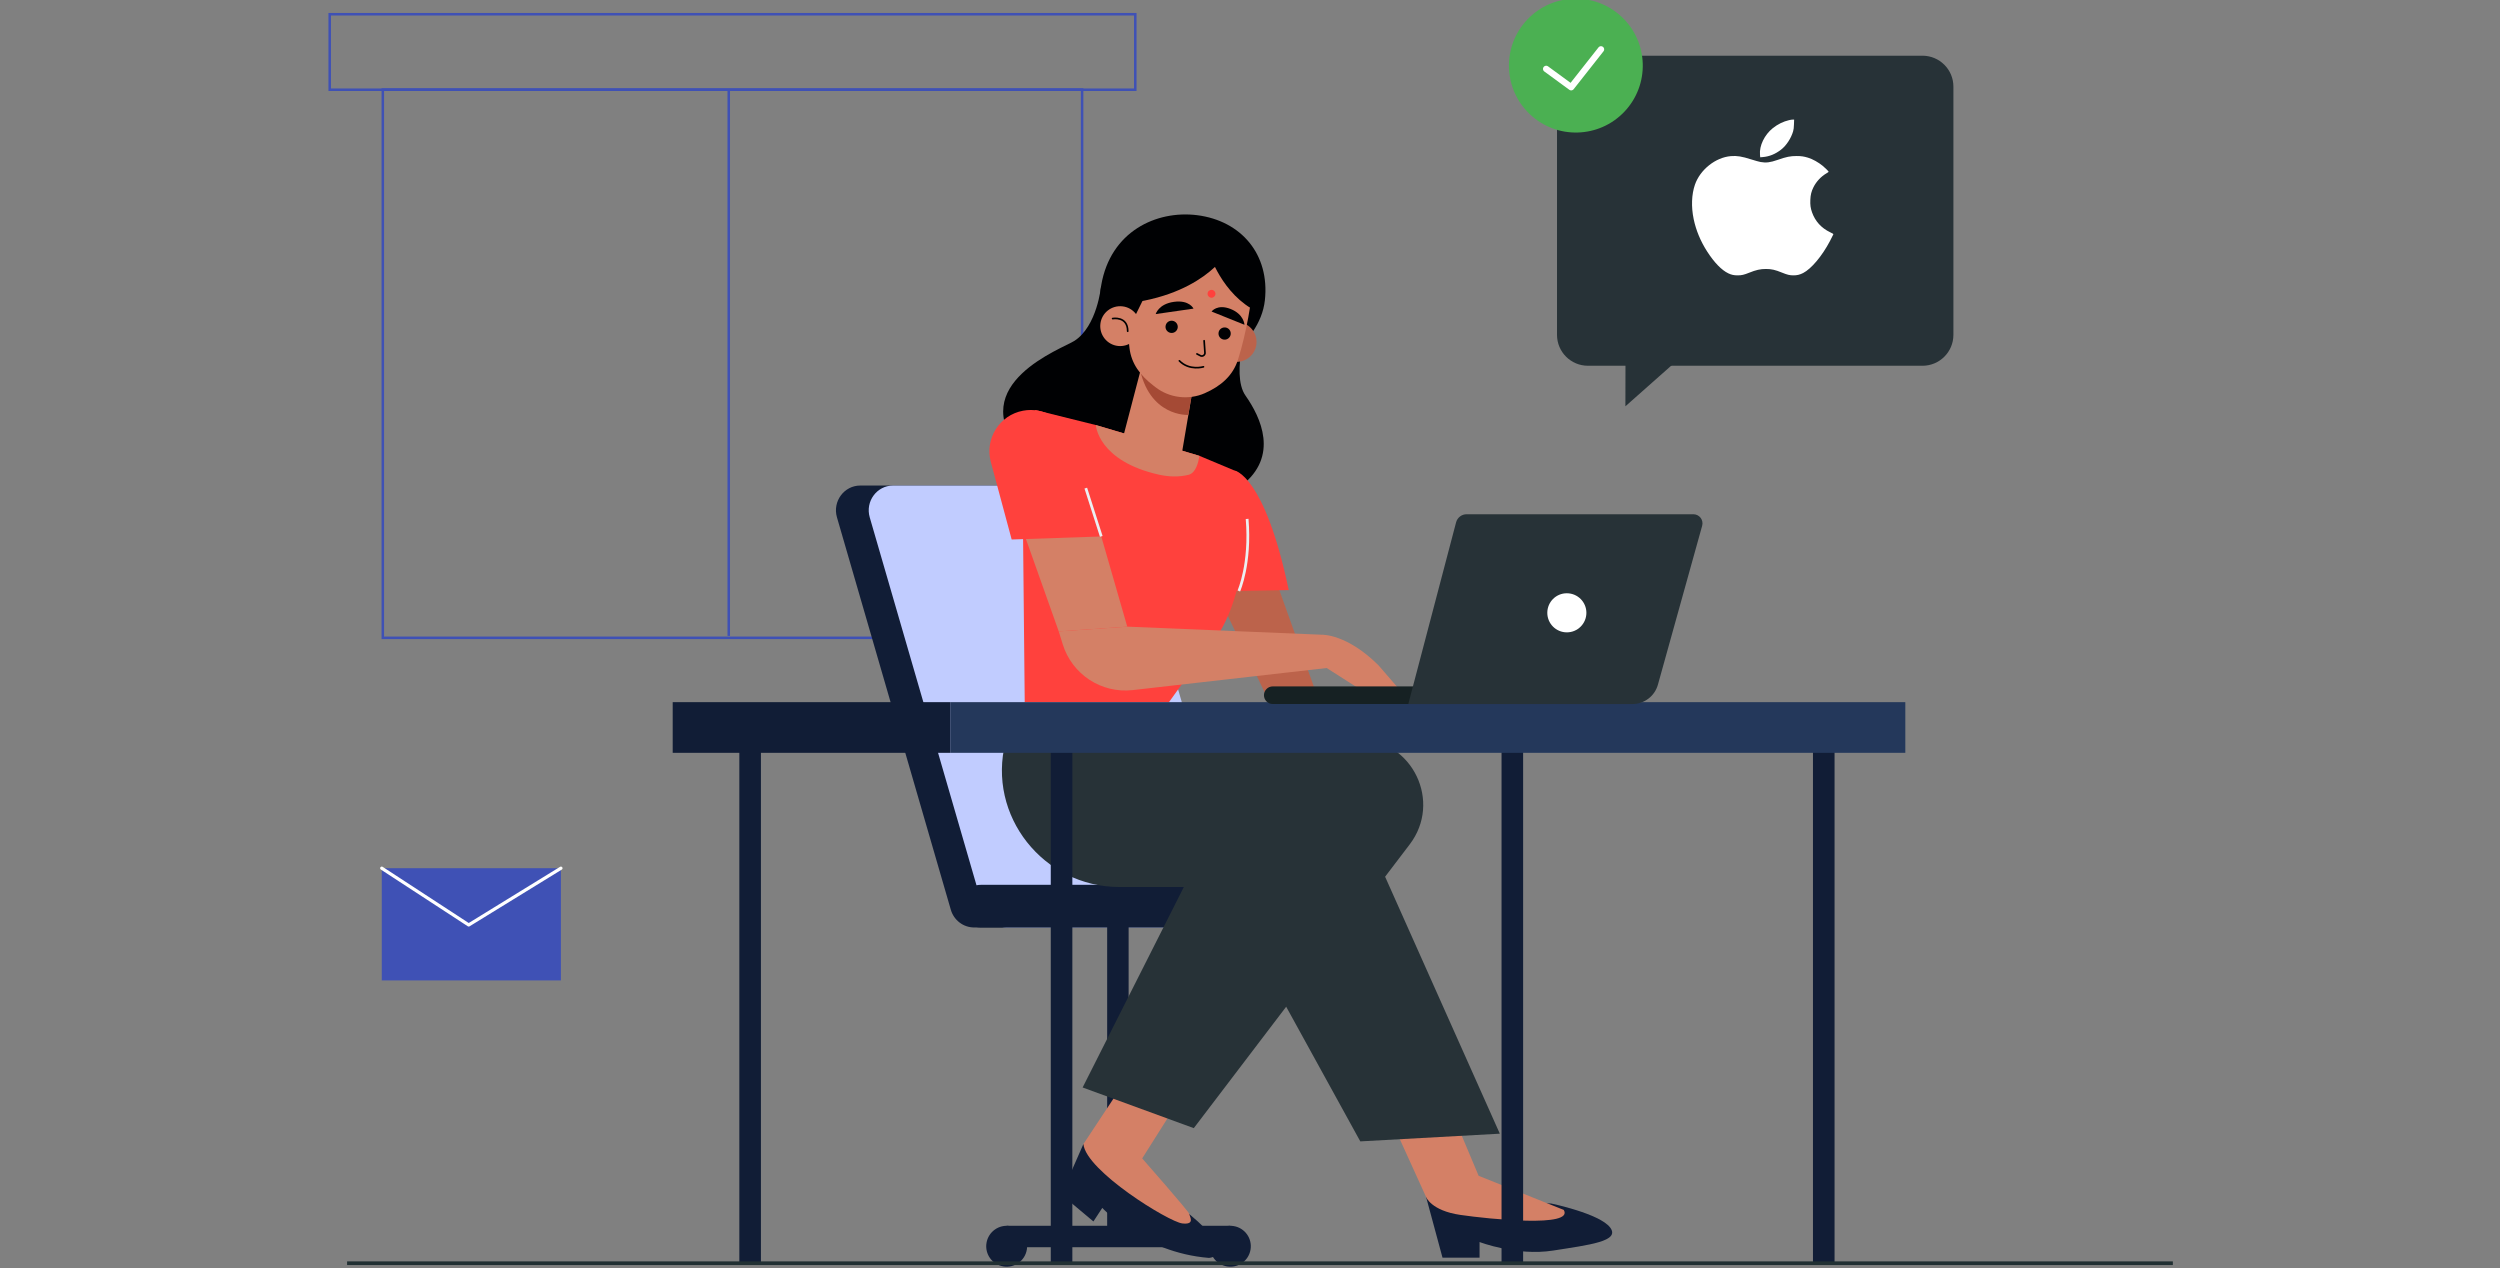
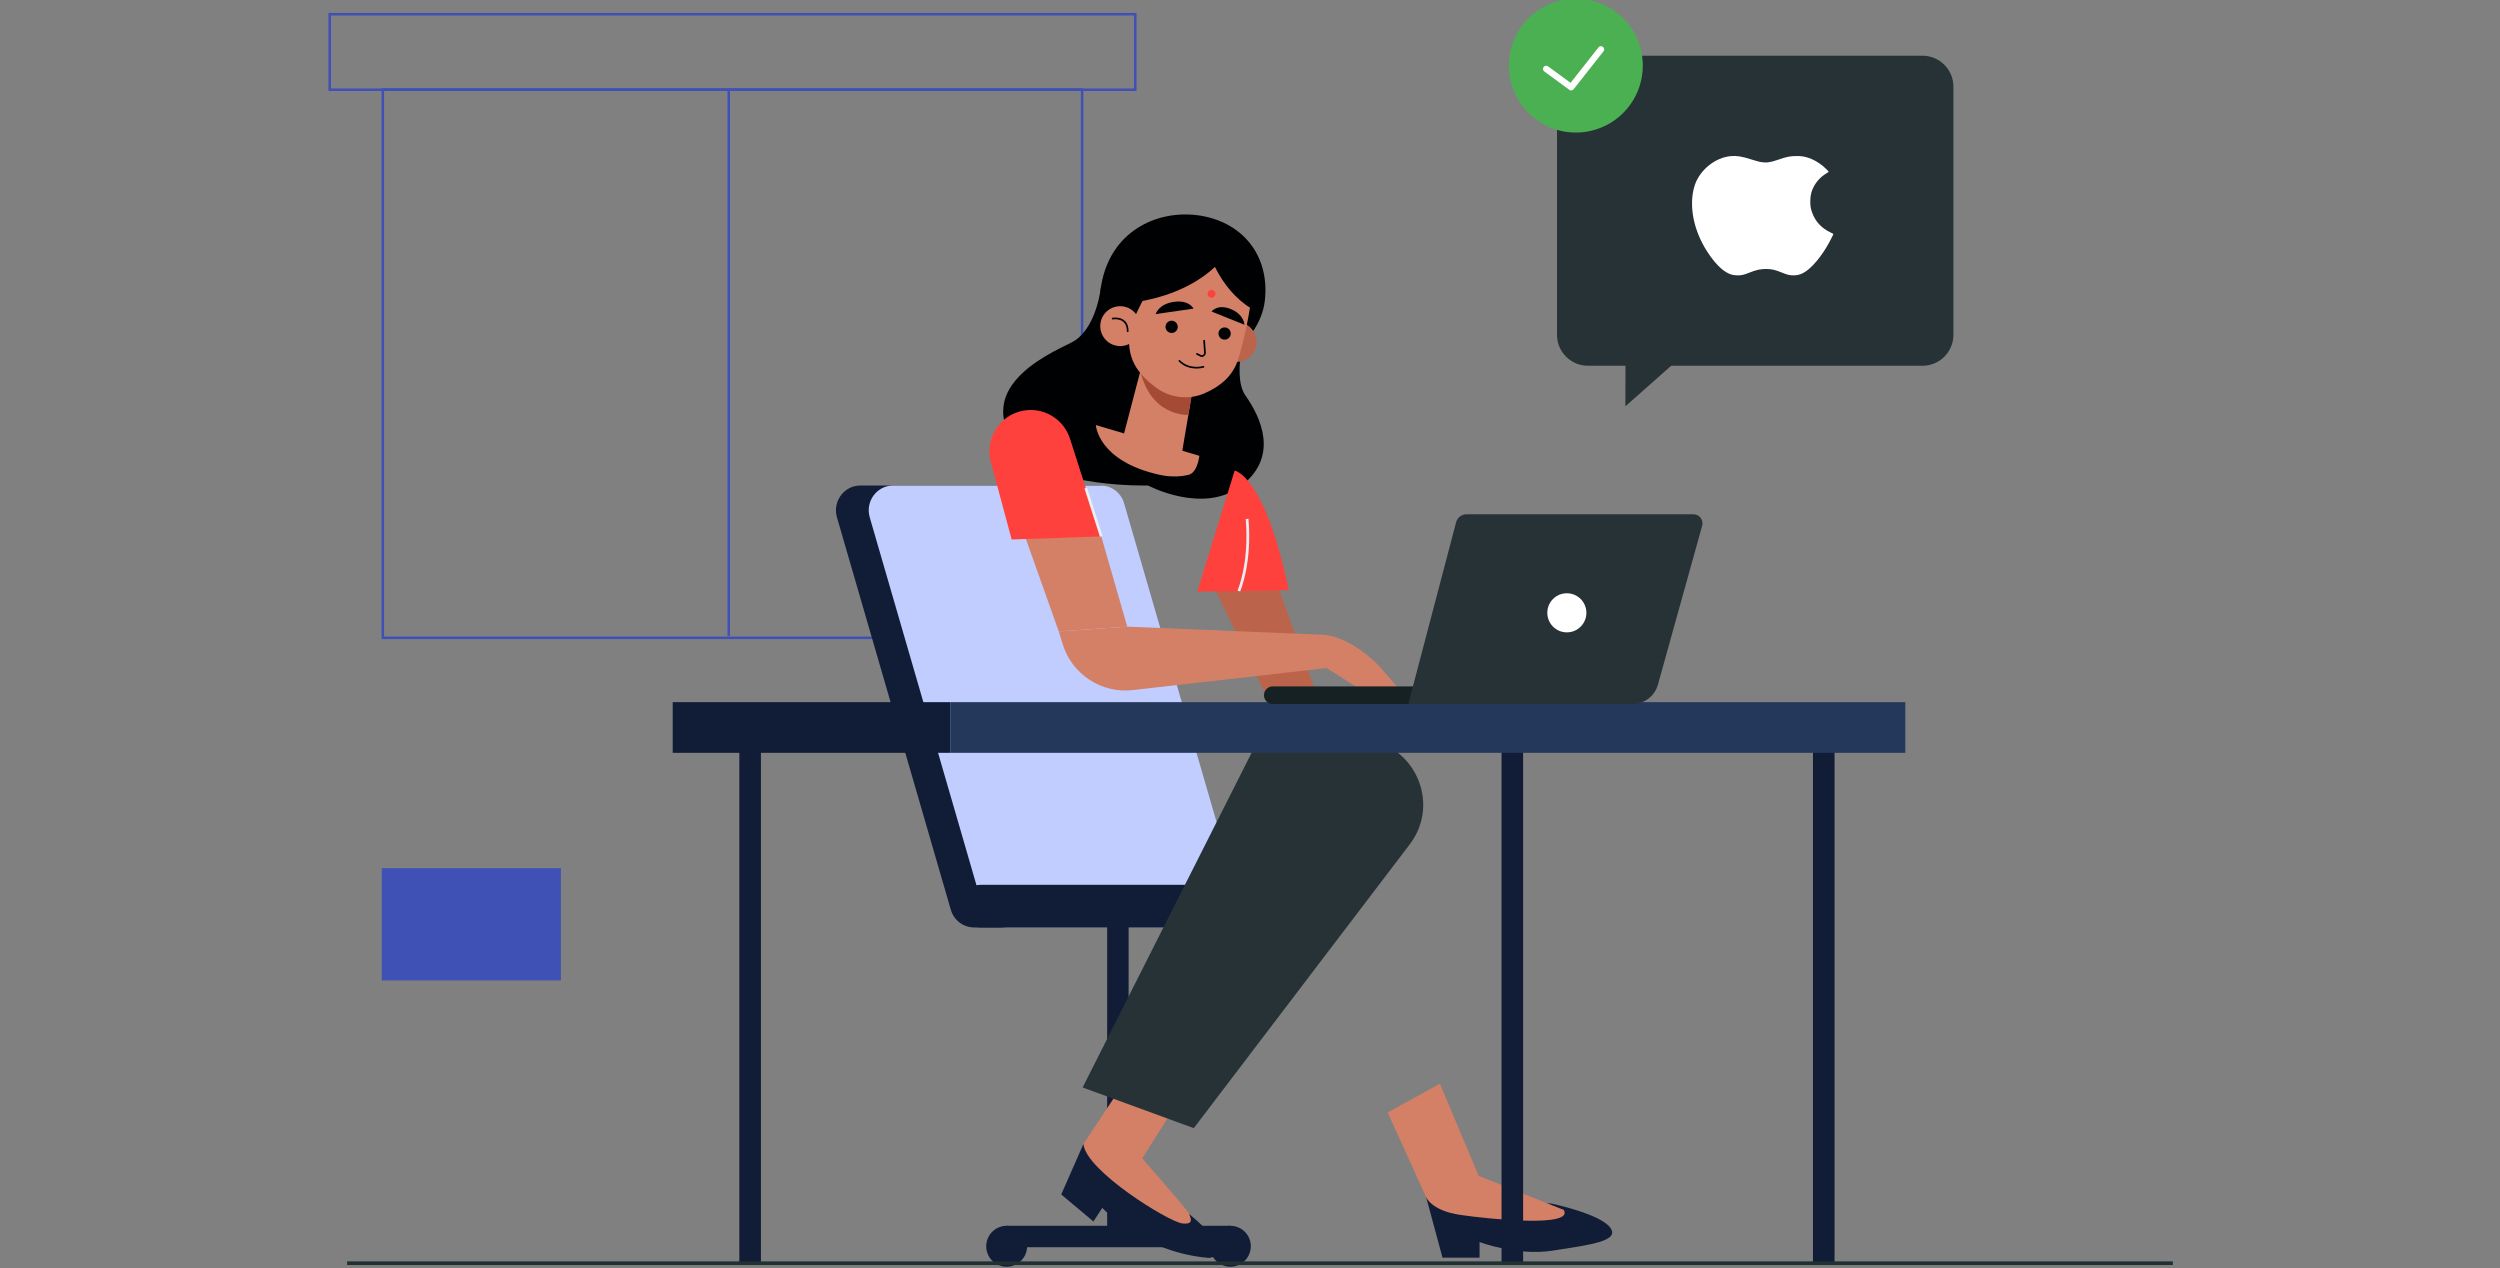
<svg xmlns="http://www.w3.org/2000/svg" width="690" height="350" viewBox="0 0 690 350" fill="none">
  <rect x="0" y="0" width="690" height="350" fill="#808080" stroke="none" />
  <g clip-path="url(#clip0_2254_7100)">
    <path d="M298.658 24.711H105.656V176.042H298.658V24.711Z" stroke="#3F51B5" stroke-width="0.698" stroke-miterlimit="10" />
    <path d="M313.338 3.93H91V24.765H313.338V3.93Z" stroke="#3F51B5" stroke-width="0.698" stroke-miterlimit="10" />
    <path d="M201.133 24.766V175.516" stroke="#3F51B5" stroke-width="0.698" stroke-miterlimit="10" />
    <path d="M530.604 100.95H438.272C433.567 100.95 429.734 97.135 429.734 92.412V23.913C429.734 19.208 433.549 15.375 438.272 15.375H530.604C535.308 15.375 539.141 19.19 539.141 23.913V92.412C539.141 97.135 535.308 100.95 530.604 100.95Z" fill="#273237" />
    <path d="M448.646 94.609L448.609 112.138L468.391 94.609H448.646Z" fill="#273237" />
    <path d="M448.35 30.81C455.364 23.401 455.043 11.709 447.633 4.696C440.224 -2.318 428.532 -1.997 421.519 5.413C414.506 12.822 414.827 24.514 422.236 31.527C429.645 38.54 441.337 38.219 448.35 30.81Z" fill="#4BB052" />
    <path d="M426.742 19.02L433.645 24.07L441.873 13.625" stroke="white" stroke-width="1.754" stroke-miterlimit="10" stroke-linecap="round" stroke-linejoin="round" />
    <path d="M154.812 239.625H105.367V270.596H154.812V239.625Z" fill="#3F51B5" />
-     <path d="M105.367 239.625L129.363 255.283L154.812 239.625" stroke="white" stroke-width="0.9" stroke-miterlimit="10" stroke-linecap="round" stroke-linejoin="round" />
    <path d="M268.872 255.985H334.665C339.151 255.985 342.385 251.589 341.113 247.211L309.688 138.912C308.852 136.006 306.218 134.008 303.239 134.008H237.446C232.96 134.008 229.726 138.404 230.998 142.781L262.423 251.08C263.259 253.986 265.892 255.985 268.872 255.985Z" fill="#111D36" />
    <path d="M277.918 255.985H335.228C339.715 255.985 342.948 251.589 341.677 247.211L310.252 138.912C309.416 136.006 306.782 134.008 303.803 134.008H246.493C242.007 134.008 238.773 138.404 240.045 142.781L271.47 251.08C272.324 253.986 274.939 255.985 277.918 255.985Z" fill="#C1CCFF" />
    <path d="M277.836 338.313V344.234H339.56V338.313H277.836Z" fill="#111D36" />
    <path d="M334.014 343.047C333.506 346.117 335.576 349.023 338.664 349.532C341.734 350.04 344.641 347.969 345.149 344.881C345.658 341.812 343.587 338.905 340.499 338.397C337.429 337.888 334.523 339.977 334.014 343.047Z" fill="#111D36" />
    <path d="M305.578 340.742H311.5V255.059H305.578V340.742Z" fill="#111D36" />
    <path d="M272.272 343.047C271.763 346.117 273.834 349.023 276.922 349.532C279.992 350.04 282.899 347.969 283.407 344.881C283.916 341.812 281.845 338.905 278.757 338.397C275.687 337.888 272.781 339.977 272.272 343.047Z" fill="#111D36" />
    <path d="M270.721 255.982H340.365C343.617 255.982 346.251 253.348 346.251 250.096C346.251 246.845 343.617 244.211 340.365 244.211H270.721C267.47 244.211 264.836 246.845 264.836 250.096C264.836 253.348 267.47 255.982 270.721 255.982Z" fill="#111D36" />
    <path d="M296.553 94.066C302.838 90.015 303.891 79.025 303.891 79.025L326.706 75.938L344.962 87.145C344.962 87.145 339.458 103.076 343.763 109.197C347.995 115.21 353.063 125.945 342.637 134.047C332.192 142.166 316.843 133.992 316.843 133.992C316.843 133.992 290.086 134.719 281.621 124.547C266.127 105.909 293.247 96.21 296.553 94.066Z" fill="#000103" />
    <path d="M299.02 315.758L292.898 329.672L301.781 337.12L304.233 333.378C304.233 333.378 315.259 345.693 333.66 347.183C333.66 347.183 342.252 346.729 328.284 335.122L299.02 315.758Z" fill="#111D36" />
    <path d="M299.023 315.762L310.976 297.688L324.055 305.771L315.245 319.721C315.245 319.721 328.323 334.598 328.269 335.089C328.214 335.579 330.067 338.104 326.325 337.668C322.583 337.251 299.714 323.155 299.023 315.762Z" fill="#D48066" />
    <path d="M347.759 203.18L298.805 300.144L329.485 311.369L389.084 233.043C398.021 221.308 389.919 204.379 375.17 203.961L347.759 203.18Z" fill="#273237" />
    <path d="M393.609 330.391L398.132 347.12H408.359V342.797C408.359 342.797 418.586 346.739 428.631 345.159C438.676 343.578 447.323 342.597 444.38 338.765C441.419 334.932 428.141 332.171 428.141 332.171L393.609 330.391Z" fill="#111D36" />
    <path d="M383 307.05L393.608 330.392C393.608 330.392 394.989 334.134 403.054 335.314C411.119 336.495 434.552 338.857 431.591 333.934L408.104 324.525L397.405 299.094L383 307.05Z" fill="#D48066" />
-     <path d="M279.675 198.312C279.675 198.312 278.549 200.819 277.532 204.761C272.319 225.087 287.995 244.814 308.975 244.814H336.804L375.44 315.022L413.95 312.896L370.59 215.769C367.629 209.121 361.254 204.616 353.988 204.053L279.675 198.312Z" fill="#273237" />
    <path d="M351.098 157.258L364.159 193.805H350.353L333.188 158.184L351.098 157.258Z" fill="#BC634B" />
    <path d="M340.763 129.883C340.763 129.883 349.028 131.045 355.694 162.87L330.445 163.306L340.763 129.883Z" fill="#FF413D" />
-     <path d="M331.051 125.817L340.769 129.886C342.567 130.667 343.748 132.393 343.857 134.355C344.347 143.037 344.529 167.051 332.795 179.658L322.64 193.79H282.823L282.133 124.854L285.748 113.156L302.459 117.316L331.051 125.817Z" fill="#FF413D" />
    <path d="M341.914 163.109C341.914 163.109 345.238 155.662 344.203 143.219" stroke="#EBEFF2" stroke-width="0.762" stroke-miterlimit="10" />
    <path d="M311.121 172.953L364.87 175.187L366.923 184.288L312.646 190.464C304 191.445 295.898 186.141 293.319 177.839L292.211 174.261L311.121 172.953Z" fill="#D48066" />
    <path d="M364.867 175.189C364.867 175.189 371.715 174.898 380.489 183.653L386.956 191.137L377.964 191.9L364.867 183.544V175.189Z" fill="#D48066" />
    <path d="M303.947 148.051L311.122 172.955L292.212 174.262L280.133 140.258L303.947 148.051Z" fill="#D48066" />
    <path d="M295.372 121.237L303.946 148.066L279.223 148.902L273.465 127.504C271.74 121.091 275.845 114.57 282.366 113.353C288.07 112.281 293.664 115.678 295.372 121.237Z" fill="#FF413D" />
    <path d="M303.948 148.052L299.68 134.719" stroke="#EBEFF2" stroke-width="0.762" stroke-miterlimit="10" />
    <path d="M309.606 122.056L314.693 102.602C314.693 102.602 317.871 103.746 320.814 104.672C323.739 105.599 326.209 104.6 326.99 106.434C327.008 106.471 329.679 104.545 329.679 104.545L325.991 126.307C325.973 126.543 325.973 126.761 325.973 126.979L309.516 122.637C309.552 122.438 309.588 122.256 309.606 122.056Z" fill="#D48066" />
    <path d="M327.973 114.52C327.973 114.52 317.001 115.174 314.422 100.969L329.626 104.929L327.973 114.52Z" fill="#A54A35" />
    <path d="M303.946 78.679C301.766 91.267 313.337 102.347 325.526 103.692C332.029 104.4 347.705 95.572 349.104 82.893C350.502 70.196 342.564 60.931 330.394 59.388C319.15 57.989 306.507 63.874 303.946 78.679Z" fill="#000103" />
    <path d="M335.837 93.776C335.51 96.791 337.69 99.516 340.705 99.843C343.721 100.17 346.445 97.99 346.772 94.975C347.099 91.959 344.92 89.234 341.904 88.907C338.889 88.581 336.182 90.76 335.837 93.776Z" fill="#BC634B" />
    <path d="M311.646 78.48C310.883 85.491 311.21 91.649 311.737 96.045C312.245 100.35 314.679 103.602 318.294 106.381L318.948 106.889C322.781 109.85 328.085 110.486 332.517 108.524C336.986 106.562 340.292 103.674 341.69 99.26C344.234 91.231 345.414 82.167 345.414 82.167C345.414 82.167 348.92 64.638 330.664 62.985C312.427 61.35 311.646 78.48 311.646 78.48Z" fill="#D48066" />
    <path d="M338.801 69.575C338.801 69.575 331.59 82.472 307.703 84.034C307.703 84.034 308.775 59.929 326.613 60.183C326.613 60.183 335.586 59.166 338.801 69.575Z" fill="#000103" />
    <path d="M333.664 69.672C333.664 69.672 337.206 81.389 347.088 86.057C347.088 86.057 350.775 67.747 333.864 61.771C333.864 61.771 336.843 60.499 333.664 69.672Z" fill="#000103" />
    <path d="M336.316 91.865C336.207 92.791 336.879 93.627 337.806 93.736C338.732 93.845 339.568 93.173 339.677 92.247C339.786 91.32 339.114 90.485 338.187 90.376C337.243 90.285 336.407 90.939 336.316 91.865Z" fill="#000103" />
    <path d="M321.691 90.017C321.582 90.943 322.254 91.779 323.181 91.888C324.107 91.997 324.943 91.325 325.052 90.398C325.161 89.472 324.489 88.636 323.562 88.528C322.636 88.418 321.8 89.072 321.691 90.017Z" fill="#000103" />
    <path d="M332.339 94.047L332.575 97.462C332.521 98.025 331.958 98.406 331.431 98.225L330.359 97.68" stroke="black" stroke-width="0.468" stroke-miterlimit="10" stroke-linecap="round" stroke-linejoin="round" />
    <path d="M329.414 85.179L318.969 86.686C318.969 86.686 319.75 83.889 324.019 83.308C328.287 82.727 329.414 85.179 329.414 85.179Z" fill="#000103" />
    <path d="M334.391 85.984L343.473 89.635C343.473 89.635 343.364 86.747 339.64 85.276C335.935 83.823 334.391 85.984 334.391 85.984Z" fill="#000103" />
    <path d="M332.156 101.239C332.156 101.239 328.287 102.42 325.508 99.586" stroke="black" stroke-width="0.468" stroke-miterlimit="10" stroke-linecap="round" stroke-linejoin="round" />
    <path d="M333.297 80.968C333.224 81.567 333.66 82.094 334.26 82.166C334.859 82.239 335.386 81.803 335.459 81.204C335.531 80.604 335.095 80.077 334.496 80.005C333.896 79.95 333.351 80.368 333.297 80.968Z" fill="#FF413D" />
    <path d="M317.854 77.898C317.691 78.262 311.769 90.305 311.769 90.305L309.844 78.389L317.854 77.898Z" fill="#000103" />
    <path d="M303.704 89.416C303.377 92.432 305.557 95.157 308.573 95.484C311.588 95.811 314.313 93.631 314.64 90.615C314.967 87.6 312.787 84.875 309.771 84.548C306.756 84.221 304.031 86.383 303.704 89.416Z" fill="#D48066" />
    <path d="M307.086 87.928C307.086 87.928 311.246 87.165 311.246 91.416" stroke="black" stroke-width="0.468" stroke-miterlimit="10" stroke-linecap="round" stroke-linejoin="round" />
    <path d="M331.045 125.814L302.453 117.312C302.453 117.312 302.98 127.249 319.964 131.027C322.616 131.608 325.413 131.699 328.047 131.045C330.1 130.518 330.754 127.557 331.045 125.814Z" fill="#D48066" />
    <path d="M500.378 348.75H506.336V200.797H500.378V348.75Z" fill="#111D36" />
    <path d="M414.425 348.75H420.383V200.797H414.425V348.75Z" fill="#111D36" />
-     <path d="M290.011 348.75H295.969V200.797H290.011V348.75Z" fill="#111D36" />
    <path d="M204.058 348.75H210.016L210.016 200.797H204.058L204.058 348.75Z" fill="#111D36" />
    <path d="M262.314 207.781L525.867 207.781V193.794L262.314 193.794V207.781Z" fill="#24385B" />
    <path d="M185.665 207.781H262.32V193.794H185.665V207.781Z" fill="#111D36" />
    <path d="M351.286 194.313H394.354V189.445H351.286C349.941 189.445 348.852 190.535 348.852 191.879C348.852 193.224 349.941 194.313 351.286 194.313Z" fill="#162123" />
    <path d="M388.688 194.317H450.539C453.827 194.317 456.715 192.119 457.587 188.958L469.793 145.127C470.248 143.51 469.031 141.93 467.359 141.93H404.782C403.419 141.93 402.22 142.856 401.875 144.182L388.688 194.317Z" fill="#273237" />
    <path d="M427.055 169.137C427.055 172.116 429.471 174.532 432.45 174.532C435.429 174.532 437.845 172.116 437.845 169.137C437.845 166.158 435.429 163.742 432.45 163.742C429.471 163.724 427.055 166.158 427.055 169.137Z" fill="white" />
    <path d="M599.708 348.648H95.797" stroke="#213033" stroke-width="1.016" stroke-miterlimit="10" />
-     <path d="M493.781 33.16C492.176 33.538 490.651 34.285 489.287 35.377C486.996 37.208 485.534 40.24 485.757 42.7L485.819 43.414L486.497 43.355C488.298 43.221 490 42.532 491.587 41.289C493.032 40.172 494.342 38.165 494.904 36.234C495.047 35.738 495.109 35.226 495.136 34.277L495.18 33L494.797 33.009C494.583 33.009 494.128 33.076 493.781 33.16Z" fill="white" />
    <path d="M477.739 43.088C473.495 43.432 469.234 46.816 467.798 50.982C466.871 53.686 466.746 57.054 467.451 60.464C468.102 63.579 469.35 66.586 471.195 69.45C473.157 72.49 475.163 74.555 477.026 75.446C477.9 75.857 478.559 76 479.611 76C480.681 76 481.341 75.849 482.794 75.261C484.684 74.497 485.852 74.236 487.412 74.236C488.91 74.236 489.944 74.472 491.772 75.219C493.297 75.84 493.947 76 494.999 76C495.998 76 496.756 75.815 497.665 75.353C499.93 74.194 502.898 70.659 505.056 66.552C505.546 65.628 505.965 64.797 505.992 64.704C506.037 64.562 505.912 64.469 505.118 64.1C502.684 62.932 500.999 61.077 500.126 58.616C499.707 57.423 499.591 56.584 499.653 55.139C499.707 53.77 499.947 52.821 500.509 51.687C501.285 50.125 502.595 48.723 504.102 47.841C504.432 47.648 504.708 47.455 504.708 47.421C504.708 47.295 503.772 46.346 503.104 45.8C501.864 44.784 500.304 43.911 499.002 43.516C497.906 43.18 497.13 43.063 495.882 43.063C494.117 43.063 493.065 43.273 490.577 44.146C488.58 44.843 487.43 44.986 485.924 44.717C485.531 44.65 484.39 44.331 483.392 44.012C480.735 43.163 479.415 42.953 477.739 43.088Z" fill="white" />
  </g>
  <defs>
    <clipPath id="clip0_2254_7100">
      <rect width="690" height="350" fill="white" />
    </clipPath>
  </defs>
</svg>